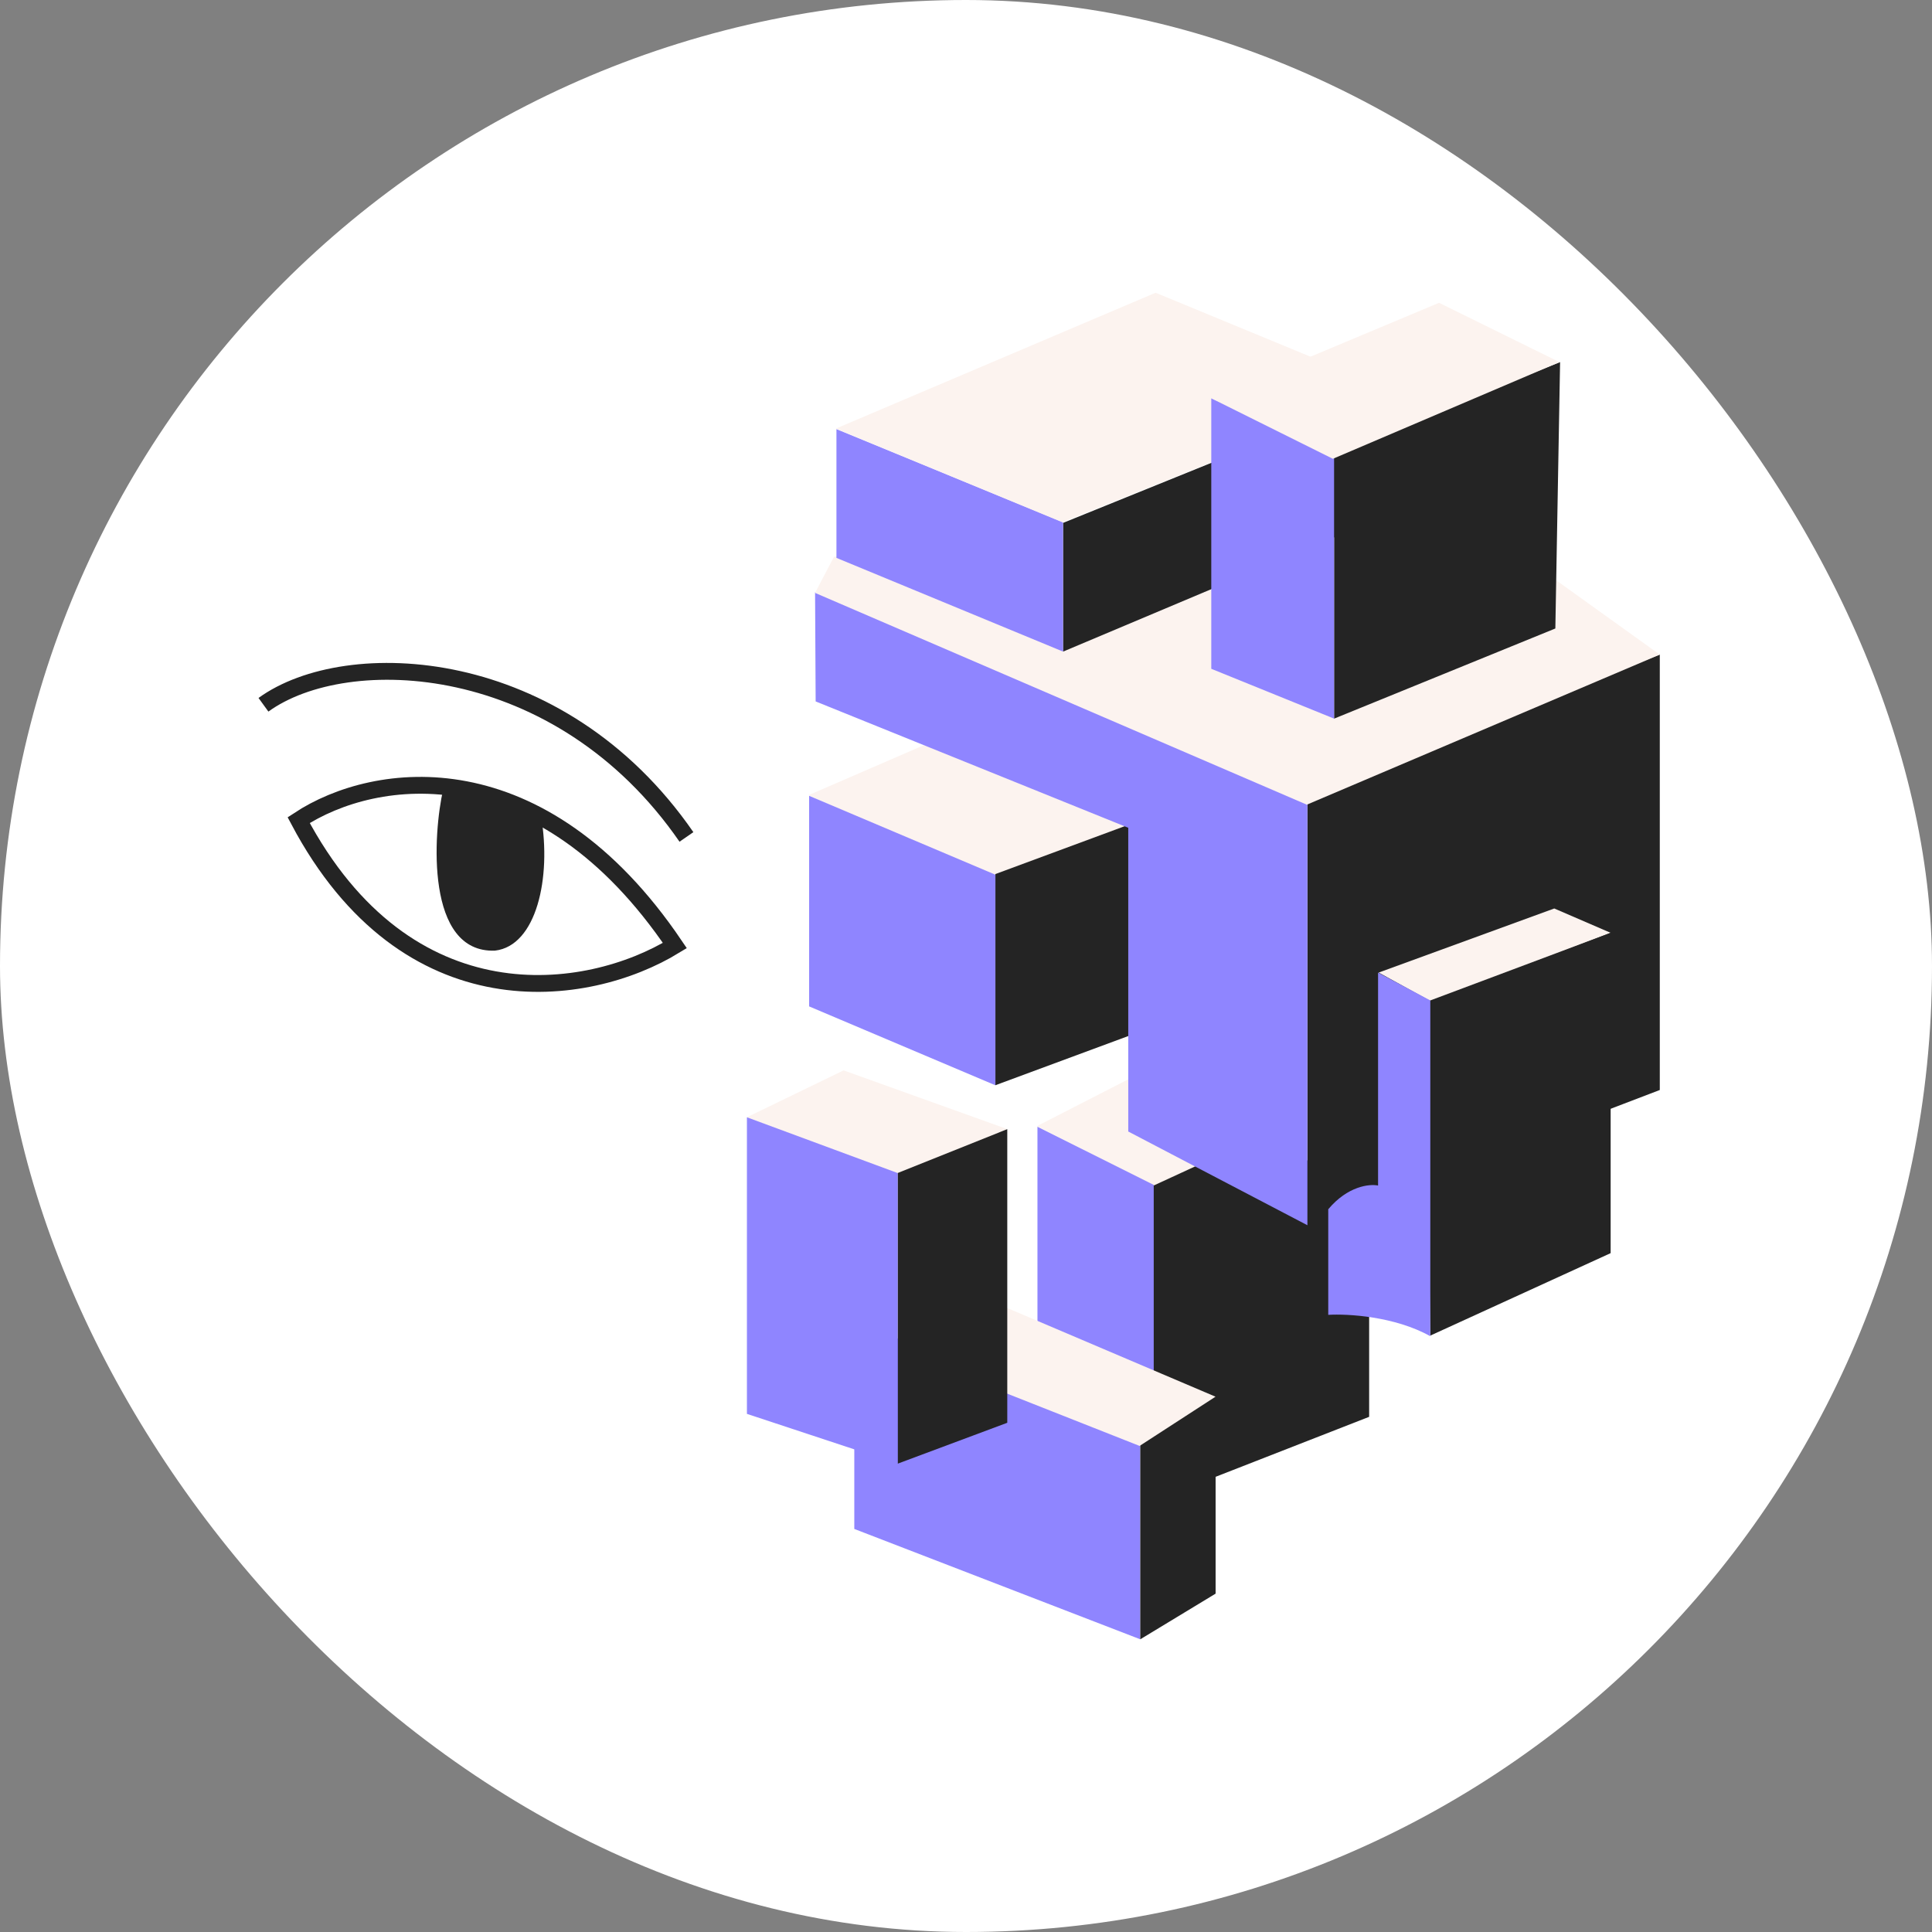
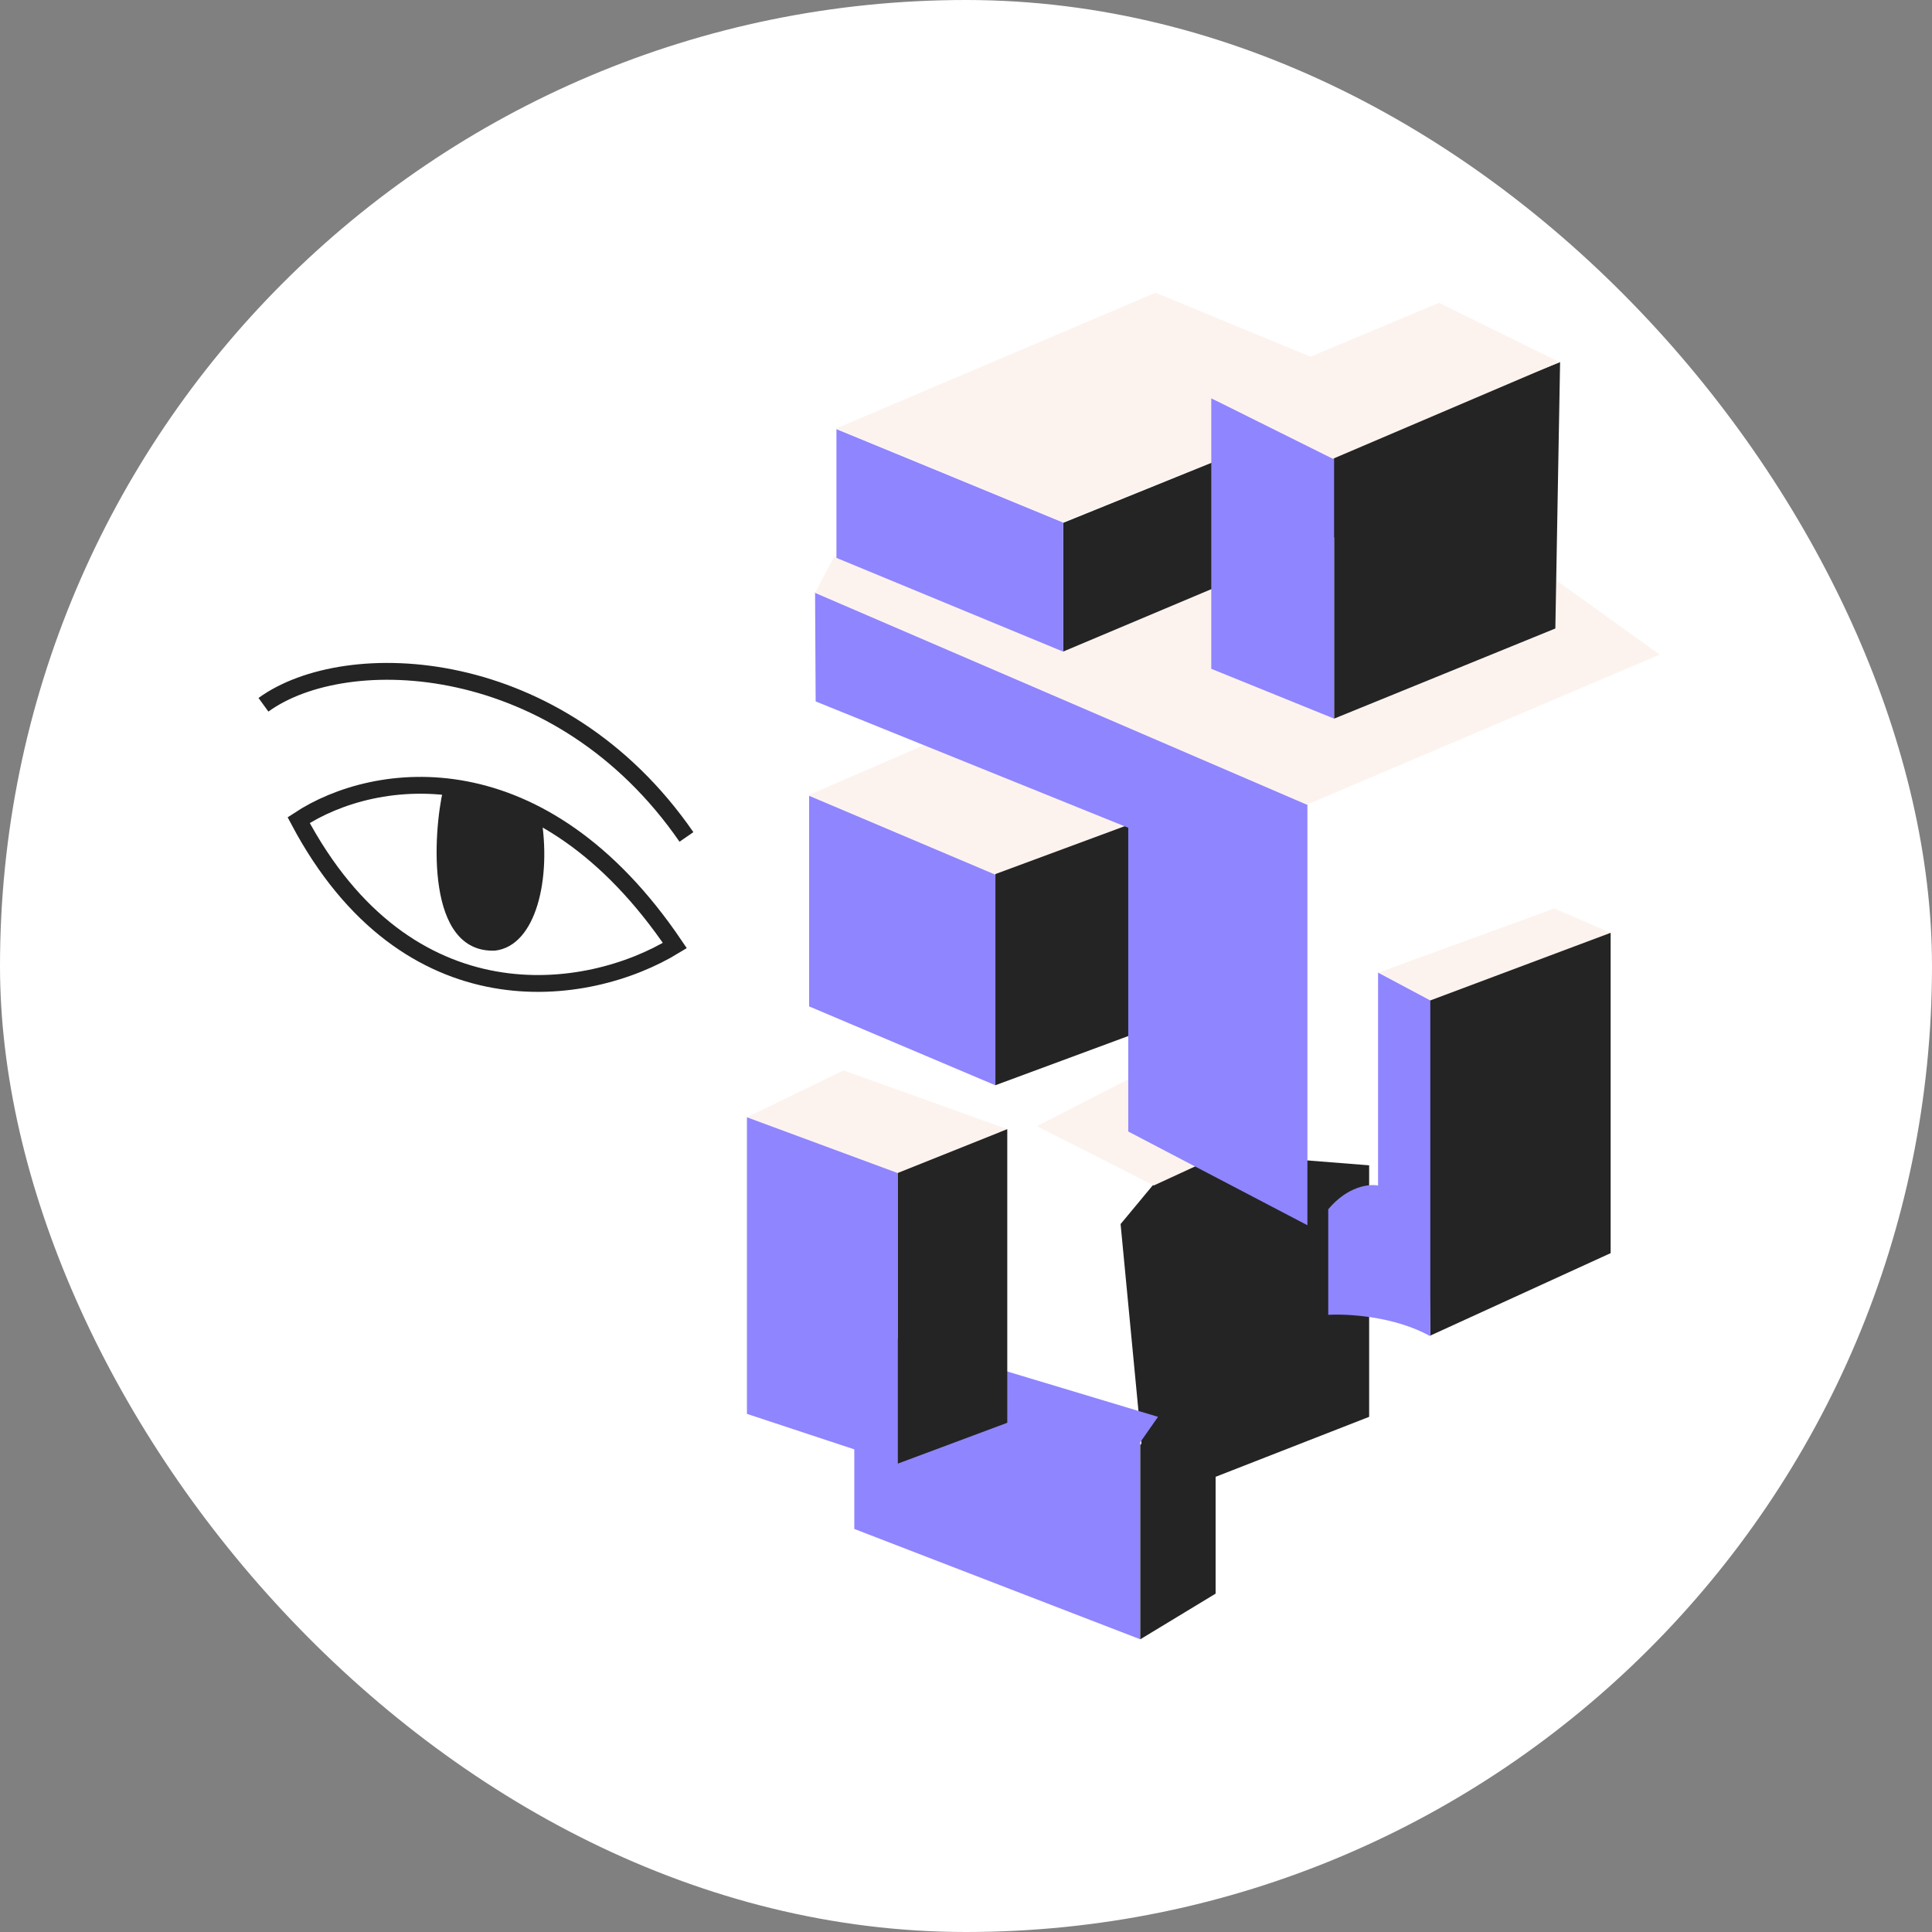
<svg xmlns="http://www.w3.org/2000/svg" width="66" height="66" viewBox="0 0 66 66" fill="none">
  <rect x="0" y="0" width="66" height="66" fill="#808080" stroke="none" />
  <rect width="66" height="66" rx="33" fill="white" />
  <path d="M46.772 48.401L38.99 51.441V49.232L38.281 41.816L40.368 39.303L46.772 39.809V48.401Z" fill="#242424" />
  <path d="M39.414 36.425L35.422 38.471L39.414 40.498L43.811 38.471L39.414 36.425Z" fill="#FCF3EF" />
-   <path d="M35.441 45.321V38.492L39.413 40.478V47.246L35.441 45.321Z" fill="#8F85FF" />
  <path d="M27.621 27.164L31.877 25.32L38.767 28.198L34.065 30.082L27.621 27.164Z" fill="#FCF3EF" />
  <path d="M39.313 35.108L34.004 37.073V29.859L39.313 27.894V35.108Z" fill="#242424" />
  <path d="M27.641 34.38V27.186L34.004 29.881V37.075L27.641 34.38Z" fill="#8F85FF" />
-   <path d="M56.701 37.236V22.361L44.664 27.002V41.836L56.701 37.236Z" fill="#242424" />
  <path d="M27.864 23.962L27.844 20.233L44.663 27.468V41.856L38.543 38.654V28.278L27.864 23.962Z" fill="#8F85FF" />
  <path d="M27.844 20.254L28.492 19.018L43.245 17.843L52.688 19.484L56.7 22.362L44.643 27.489L27.844 20.254Z" fill="#FCF3EF" />
  <path d="M47.523 17.538L36.316 22.26V17.863L47.523 13.323V17.538Z" fill="#242424" />
  <path d="M28.574 19.058V14.66L36.315 17.842V22.259L28.574 19.058Z" fill="#8F85FF" />
  <path d="M28.555 14.641L39.477 10L47.522 13.323L36.296 17.842L28.555 14.641Z" fill="#FCF3EF" />
  <path d="M53.133 21.47L45.574 24.55V15.451L53.295 12.371L53.133 21.47Z" fill="#242424" />
  <path d="M41.379 22.847V13.606L45.574 15.45V24.549L41.379 22.847Z" fill="#8F85FF" />
  <path d="M49.16 10.344L41.379 13.606L45.533 15.673L53.274 12.37L49.16 10.344Z" fill="#FCF3EF" />
  <path d="M53.096 31.035L47.098 33.224L48.901 34.217L55.021 31.866L53.096 31.035Z" fill="#FCF3EF" />
  <path d="M55.022 42.809L48.861 45.626L48.699 34.237L55.022 31.866V42.809Z" fill="#242424" />
  <path d="M45.375 44.917V41.31C46.04 40.516 46.787 40.439 47.077 40.5V33.225L48.861 34.177V45.647C47.645 44.966 46.03 44.877 45.375 44.917Z" fill="#8F85FF" />
  <path d="M29.184 52.231L38.951 56V49.272L39.559 48.401L29.184 45.28V52.231Z" fill="#8F85FF" />
  <path d="M38.953 56.001V49.354L41.527 47.713V54.441L38.953 56.001Z" fill="#242424" />
-   <path d="M38.93 49.395L41.524 47.713L32.668 43.943V46.922L38.93 49.395Z" fill="#FCF3EF" />
  <path d="M28.819 36.566L25.516 38.167L30.278 40.336L34.412 38.573L28.819 36.566Z" fill="#FCF3EF" />
  <path d="M16.909 32.475C14.528 32.566 14.794 28.469 15.139 26.973L18.485 27.895C18.841 29.981 18.328 32.311 16.909 32.475Z" fill="#242424" />
  <path d="M9 24.076C11.837 22.02 19.109 22.305 23.45 28.591" stroke="#242424" stroke-width="0.575" />
  <path d="M10.203 28.017C12.83 26.285 18.485 25.539 23.054 32.301C20.065 34.129 13.904 35.008 10.203 28.017Z" stroke="#242424" stroke-width="0.575" />
  <path d="M34.41 48.604L30.664 50.002V40.073L34.41 38.573V48.604Z" fill="#242424" />
  <path d="M25.516 48.3V38.168L30.666 40.073V50.002L25.516 48.3Z" fill="#8F85FF" />
-   <circle cx="41.665" cy="35.419" r="0.161" fill="#8F85FF" />
  <circle cx="31.024" cy="32.41" r="0.161" fill="#8F85FF" />
</svg>